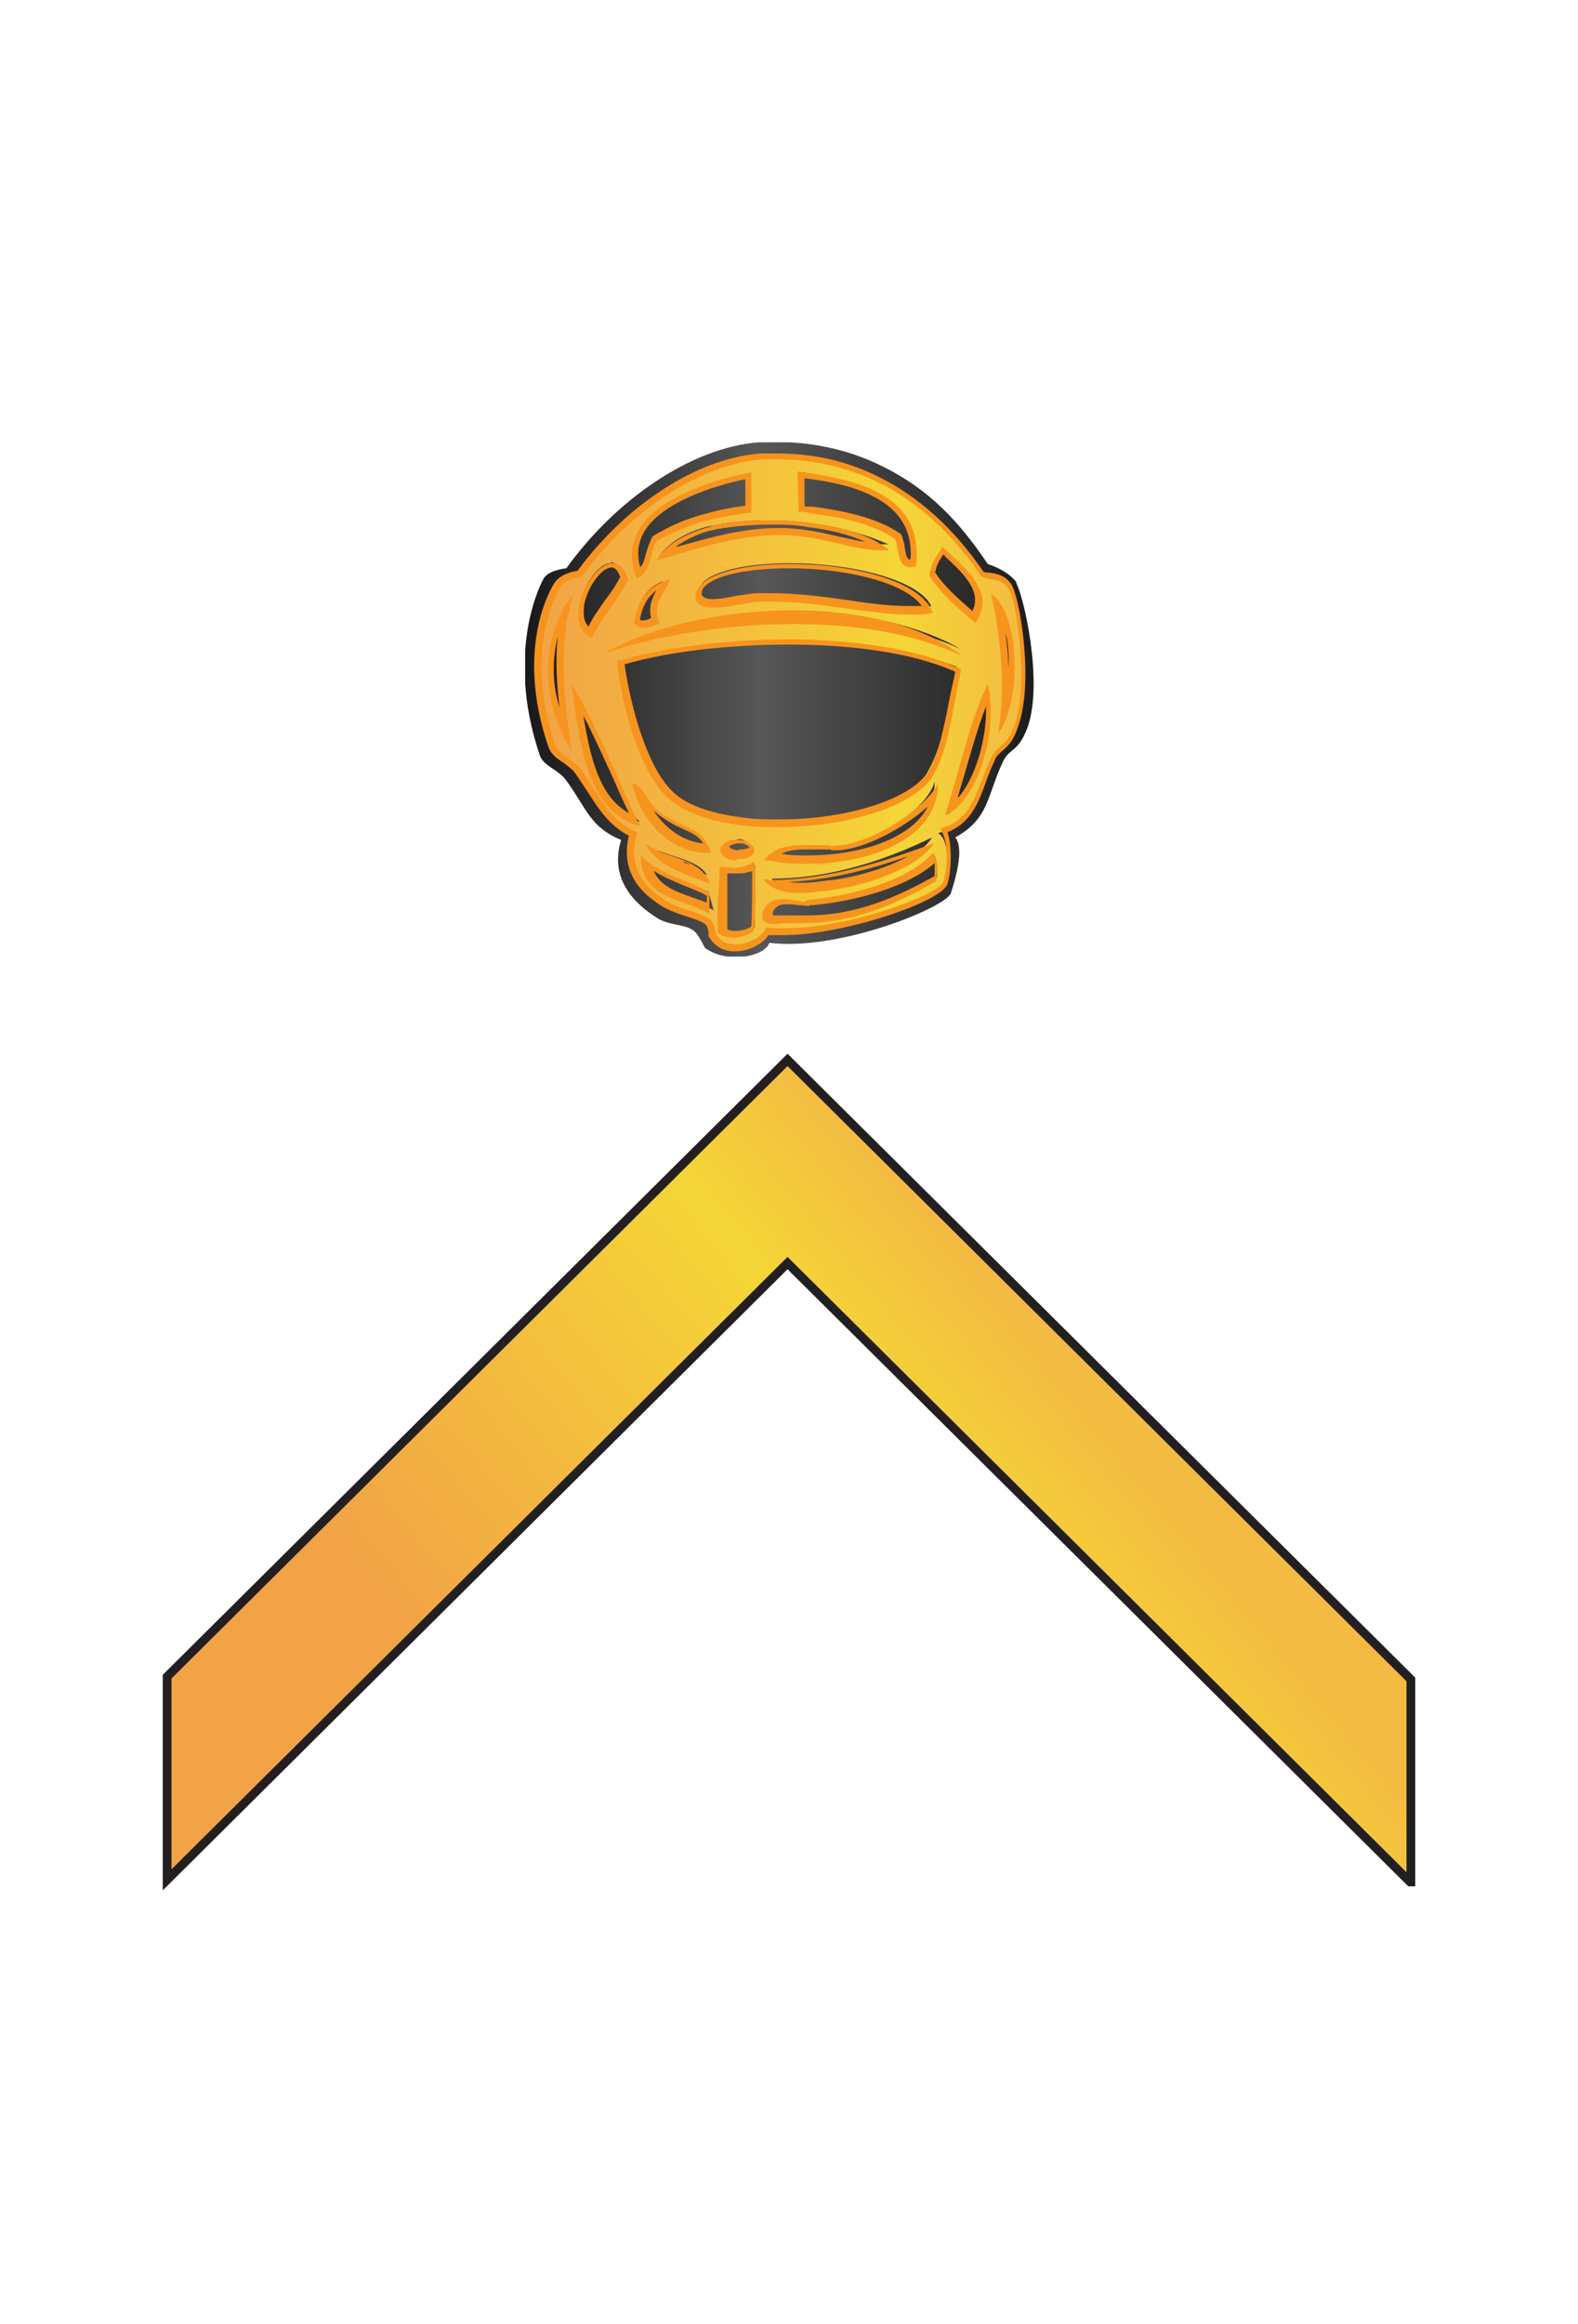
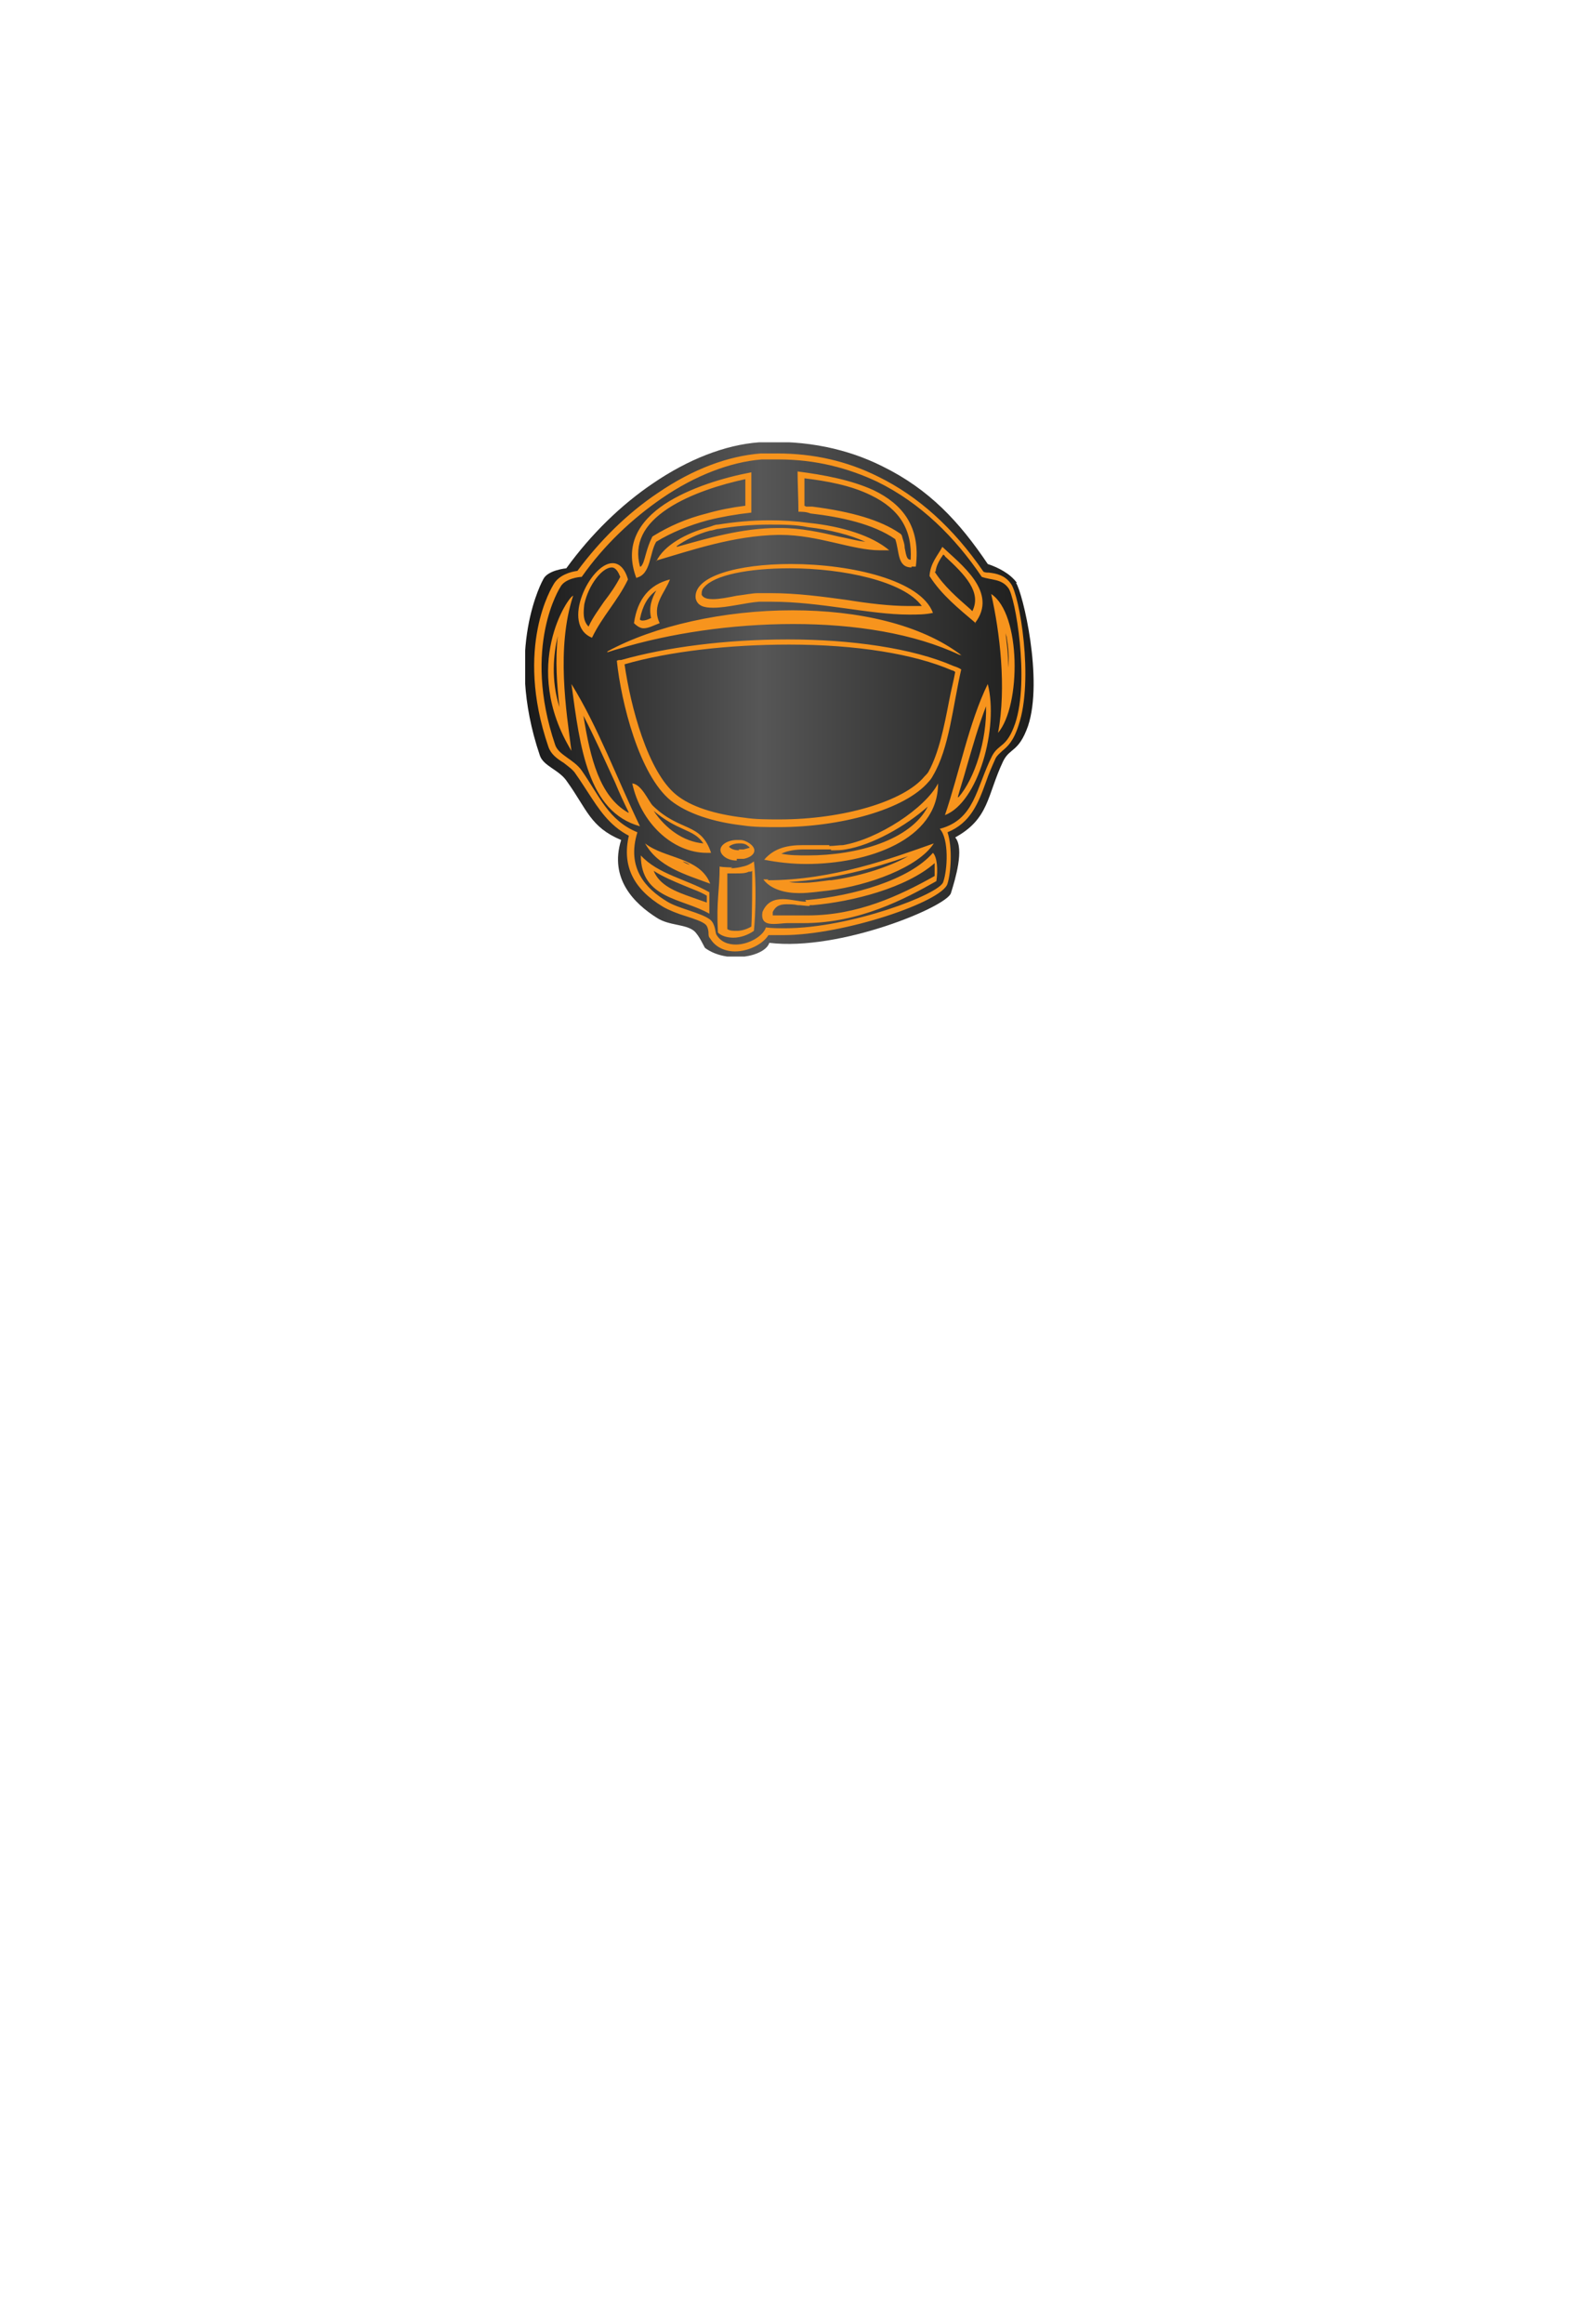
<svg xmlns="http://www.w3.org/2000/svg" xmlns:xlink="http://www.w3.org/1999/xlink" id="Layer_1" viewBox="0 0 135.21 199.05">
  <defs>
    <style>.cls-1{fill:url(#New_Gradient_Swatch_6);}.cls-2{fill:url(#New_Gradient_Swatch_6-2);stroke:#231f20;stroke-width:.75px;}.cls-3{fill:url(#New_Gradient_Swatch_18);}.cls-4{fill:#f7941d;}</style>
    <linearGradient id="New_Gradient_Swatch_18" x1="0" y1="3" x2="5.95" y2="3" gradientUnits="userSpaceOnUse">
      <stop offset="0" stop-color="#191919" />
      <stop offset=".46" stop-color="#575757" />
      <stop offset="1" stop-color="#1c1c1b" />
    </linearGradient>
    <linearGradient id="New_Gradient_Swatch_6" x1=".14" y1="3.03" x2="5.82" y2="3.03" gradientUnits="userSpaceOnUse">
      <stop offset="0" stop-color="#f2a345" />
      <stop offset=".75" stop-color="#f5d637" />
      <stop offset="1" stop-color="#f3bb41" />
    </linearGradient>
    <symbol id="New_Symbol_4" viewBox="0 0 5.95 6">
      <path class="cls-3" d="m5.74,1.64c-.08-.11-.22-.18-.34-.22-.33-.49-.68-.87-1.23-1.14C3.77.08,3.29-.03,2.73,0c-.4.03-.83.2-1.24.48-.37.25-.72.59-1.01.99t0,0h0s-.22.02-.27.13c0,0-.46.81-.04,2.05.04.13.23.17.32.31.23.32.27.53.63.68-.14.45.15.74.42.91.14.09.33.07.43.15.06.05.12.19.13.2.26.19.7.1.75-.06.82.1,2.07-.42,2.12-.58.05-.16.16-.52.05-.65.4-.22.37-.49.56-.89.08-.16.18-.1.29-.41.18-.54-.06-1.55-.14-1.67Z" />
-       <path class="cls-1" d="m2.45,5.9c-.11,0-.21-.05-.27-.14-.02-.08-.03-.14-.06-.16-.05-.04-.15-.07-.24-.1-.09-.03-.19-.06-.26-.11-.36-.22-.47-.5-.36-.85-.25-.06-.37-.25-.51-.47-.04-.07-.09-.14-.14-.21-.04-.06-.1-.1-.15-.13-.07-.05-.14-.1-.16-.17-.39-1.15.04-1.84.06-1.87.06-.11.25-.14.28-.14.23-.35.56-.67.92-.91.4-.27.81-.43,1.18-.45.07,0,.14,0,.21,0,.42,0,.81.09,1.16.26.47.23.88.61,1.23,1.12.15.02.24.04.31.13.09.12.26,1.1.08,1.61-.06.18-.13.24-.18.28-.03.03-.06.05-.09.1-.05.09-.08.19-.12.28-.1.27-.19.51-.52.59.14.08.12.44.07.6-.06.18-1.15.57-1.89.57h0c-.08,0-.15,0-.22-.01,0,.09-.18.2-.35.2Zm-.13-.7c0,.14-.02.26,0,.51.02,0,.08.02.14.02.08,0,.16-.03.22-.07,0-.16.01-.51,0-.74,0,.03-.05.04-.09.05-.04.01-.09.02-.15.02-.04,0-.07,0-.11,0,0,.08,0,.15-.01.22Zm.71.13c-.11,0-.17.04-.2.13l.1.09h.16c.08,0,.13,0,.19,0,.61,0,1.12-.24,1.53-.48,0-.11,0-.23-.05-.27-.24.34-.93.52-1.43.57,0,0-.01,0-.02,0-.06,0-.1,0-.14-.01-.05,0-.09-.01-.14-.01Zm-1.61-.43c.04.28.27.36.5.44.1.03.19.07.28.12l-.06-.22c-.08-.02-.18-.07-.29-.11-.15-.06-.31-.12-.43-.22Zm1.46.2c.07.05.18.08.34.08.11,0,.22-.01.31-.03.47-.06,1.05-.27,1.22-.54-.49.24-1.15.48-1.87.48Zm-1.34-.35c.14.15.36.22.58.3-.05-.11-.22-.17-.41-.23-.06-.02-.11-.04-.17-.06Zm1.7-.03c-.15,0-.31.02-.43.16.06-.02.13-.02.21-.02s.17,0,.25,0c.73,0,1.51-.28,1.51-.9-.09.32-.66.69-1.07.76-.05,0-.11.01-.16.01h-.31Zm-.77-.08c-.08,0-.14.03-.15.06.04.07.09.09.15.09.13-.02.16-.05.17-.07-.06-.07-.1-.09-.13-.09h-.03Zm-1.16-.62c.12.41.46.7.81.7-.05-.15-.15-.19-.29-.25-.1-.05-.23-.1-.37-.24,0,0-.06-.09-.06-.09-.03-.04-.06-.09-.09-.13Zm1.75-1.7c-.71,0-1.41.09-1.94.23.03.46.24,1.29.59,1.58.18.14.46.24.82.28.13.02.27.02.41.02.76,0,1.47-.21,1.72-.52.18-.29.24-.59.3-.9.02-.13.05-.26.08-.39-.51-.2-1.19-.3-1.99-.3Zm-2.47.66c.1.68.21,1.29.75,1.45-.13-.12-.2-.3-.28-.47-.15-.33-.3-.67-.47-.97Zm4.79-.06c-.12.27-.2.57-.28.87-.05.19-.11.37-.17.55.3-.17.52-.93.45-1.42ZM.47,1.95c-.13.25-.3.8,0,1.43-.05-.4-.11-.94,0-1.43Zm5.03-.1c.09.43.14,1.03.05,1.51.09-.22.16-.7.09-1.11-.03-.18-.08-.32-.15-.41Zm-2.38.2c.78,0,1.46.13,1.96.36-.45-.26-1.15-.44-1.97-.44-.59,0-1.18.1-1.67.27.53-.12,1.11-.19,1.68-.19Zm-2.12-.64c-.13,0-.31.23-.35.46-.02.1-.03.27.13.34.01-.11.09-.23.17-.34.07-.1.14-.21.2-.33-.03-.05-.07-.14-.15-.14Zm.61.21c-.18.07-.29.22-.32.46.03,0,.06,0,.08,0,.05,0,.08-.01.11-.02-.03-.13.03-.26.09-.37.01-.02.02-.04.03-.06Zm3.23-.34c-.05.07-.09.14-.1.24.11.16.28.31.44.45l.09.08c.17-.28-.11-.54-.34-.75l-.06-.05s-.02.04-.02.04Zm-1.98.5c.3,0,.6.04.89.08.25.04.5.07.72.07.1,0,.19,0,.27-.02-.15-.31-.94-.5-1.65-.5-.5,0-.9.09-1.03.24-.03.04-.05.08-.04.12,0,.04.03.08.16.08.08,0,.19-.02.29-.04.09-.02.17-.03.24-.03h.15Zm-.26-1.41c-.29.06-.67.17-.96.35-.33.22-.44.5-.31.82.04-.04.07-.14.1-.25.02-.06.03-.13.07-.18.19-.12.39-.2.62-.26.16-.04.33-.07.52-.09l-.03-.39Zm.72.41c.47.06.79.15,1.01.3.03.06.04.1.04.15.02.12.04.18.12.18.07-.37-.09-.65-.46-.82-.26-.12-.57-.18-.83-.21v.43s.12-.02.12-.02Zm-.48.13c-.21,0-.41.02-.59.05l-.11.02c-.28.07-.51.22-.59.38l.13-.1c.38-.11.81-.24,1.26-.25,0,0,0,0,0,0,.27,0,.5.05.7.1.18.04.34.08.49.08.04,0,.07,0,.11,0-.2-.09-.53-.2-.93-.25-.15-.02-.31-.03-.46-.03Z" />
      <path class="cls-4" d="m2.96.2c.43,0,.81.1,1.15.26.51.25.91.65,1.22,1.11.11.04.23.02.31.13.08.1.25,1.07.08,1.58-.1.29-.19.23-.27.38-.19.38-.2.74-.61.85.11.12.09.48.04.62-.04.14-1.08.54-1.85.54-.08,0-.15,0-.22-.01-.03.1-.2.2-.35.2-.09,0-.18-.03-.23-.12-.01-.02-.01-.12-.07-.17-.1-.08-.37-.13-.5-.21-.25-.15-.48-.39-.35-.81-.34-.14-.44-.42-.65-.72-.09-.13-.27-.18-.31-.3-.39-1.15.06-1.84.06-1.84.05-.1.22-.12.25-.12h0s0,0,0,0t0,0c.26-.37.59-.68.94-.92.38-.26.79-.42,1.16-.45.07,0,.14,0,.21,0m1.54,1.25s.03,0,.05,0c.06-.47-.16-.73-.49-.89-.26-.12-.58-.18-.89-.22,0,.14.01.33.01.47.04,0,.09,0,.14.02.35.04.73.12.99.3.05.14.02.33.19.33m-3.21.12c.17-.04.15-.29.23-.42.18-.11.38-.19.6-.25.16-.04.33-.07.51-.09v-.47c-.32.06-.72.18-1.01.37-.3.2-.48.48-.33.87m.23-.21c.41-.12.9-.29,1.42-.3.01,0,.02,0,.03,0,.44,0,.84.18,1.16.18.04,0,.08,0,.11,0-.2-.17-.55-.28-.94-.32-.15-.02-.31-.03-.46-.03-.21,0-.41.02-.6.05-.04,0-.07.02-.11.03-.26.07-.52.21-.61.4m3.72.72c.28-.36-.17-.69-.38-.89-.06.11-.14.19-.15.34.14.22.34.38.54.55m-4.48.17c.12-.25.3-.43.42-.68-.04-.14-.11-.19-.18-.19-.26,0-.61.72-.24.87m1.42-.35c.16,0,.38-.06.53-.07.05,0,.1,0,.15,0,.57,0,1.14.15,1.6.15.1,0,.19,0,.28-.02-.14-.38-.95-.57-1.66-.57-.61,0-1.14.14-1.11.4.02.09.1.11.2.11m-.81.24c.06,0,.11-.03.19-.06-.1-.21.06-.35.12-.51-.24.06-.38.23-.42.51.04.04.08.06.11.06m4.14,1.22c.27-.32.27-1.39-.08-1.62.1.44.18,1.09.08,1.62m-4.98.21c-.06-.46-.18-1.2.02-1.81h0c-.05,0-.62.82-.02,1.81m.42-1.15s.09-.03.13-.04c.59-.18,1.32-.29,2.04-.29s1.41.11,1.94.36c0,0,.02,0,.03.01-.48-.37-1.22-.53-1.98-.53-.8,0-1.61.18-2.16.48m2,2.05c.71,0,1.47-.2,1.75-.53.02-.02.04-.05.05-.07.19-.32.23-.8.33-1.24-.03-.02-.06-.03-.09-.04-.48-.21-1.2-.31-1.93-.31s-1.42.09-1.95.24c-.02,0-.04,0-.05.01.05.48.26,1.33.63,1.63.19.15.49.25.84.29.13.02.27.02.42.02m-1.62-.01c-.27-.56-.49-1.16-.8-1.66.1.74.19,1.49.8,1.66m3.56-.13c.39-.15.63-1.02.5-1.53-.22.45-.33,1.03-.5,1.53m-1.35.35c-.1,0-.21,0-.31,0-.17,0-.33.03-.45.17.15.03.32.05.49.05.72,0,1.54-.28,1.54-.94-.15.29-.7.65-1.11.72-.05,0-.1.01-.16.01m-1.43.08s.03,0,.05,0c-.12-.36-.36-.24-.68-.55-.05-.05-.13-.25-.24-.26.1.46.47.81.87.81m.35.07s.05,0,.08,0c.11-.02.18-.1.07-.18-.03-.02-.07-.04-.11-.04-.01,0-.03,0-.04,0-.12,0-.24.08-.17.17.04.05.11.07.17.07m.37.22s-.04,0-.06,0c.09.12.26.16.42.16.12,0,.24-.02.34-.03.47-.06,1.05-.27,1.23-.55-.48.17-1.18.43-1.94.43m-.67.04c-.12-.31-.53-.29-.76-.47.15.27.46.36.76.47m1.12.21c-.08,0-.18-.03-.27-.03-.1,0-.19.03-.24.15-.02.12.05.14.13.14.06,0,.12-.01.16-.01,0,0,0,0,.01,0,.06,0,.12,0,.18,0,.65,0,1.18-.28,1.55-.49.02-.13.01-.28-.04-.33-.28.32-.93.5-1.46.55,0,0-.02,0-.03,0m-1.12.17v-.26c-.26-.15-.6-.21-.8-.43,0,.51.49.5.8.68m.27-.54s-.1,0-.15-.01c0,.29-.04.39-.02.77.04.04.11.06.18.06.08,0,.17-.03.24-.08.02-.19.03-.57,0-.81-.04.03-.08.05-.13.06-.04.01-.09.02-.14.02M2.96.13c-.07,0-.14,0-.21,0-.38.03-.79.18-1.2.46-.36.24-.68.56-.94.91-.08.01-.22.05-.28.16-.01.02-.46.72-.06,1.89.03.09.1.14.18.19.05.04.11.08.14.13.05.07.1.15.14.21.13.2.25.39.48.51-.08.35.05.62.4.83.07.04.17.08.27.11.09.03.19.06.23.1.02.02.03.07.03.09,0,.03,0,.05.02.07.06.1.17.15.29.15.15,0,.32-.08.39-.19.05,0,.11,0,.17,0,.71,0,1.86-.39,1.92-.6.04-.13.06-.42,0-.6.27-.11.36-.34.45-.59.03-.09.07-.18.11-.27.02-.04.05-.06.08-.09.06-.05.13-.11.19-.3.18-.53.01-1.52-.09-1.65-.07-.1-.17-.12-.26-.13-.02,0-.04,0-.06-.01-.35-.51-.76-.88-1.23-1.11-.36-.18-.75-.27-1.18-.27h0Zm.3.61c0-.05,0-.11,0-.17,0-.05,0-.1,0-.15.25.03.54.08.78.2.33.16.48.4.46.75-.04,0-.05-.03-.07-.14,0-.05-.02-.09-.03-.13,0-.01-.01-.03-.03-.04-.22-.15-.55-.25-1.02-.31-.02,0-.05,0-.07,0h0Zm-1.92.71c-.07-.27.04-.49.33-.68.26-.17.62-.28.9-.34v.31c-.16.02-.31.05-.45.09-.24.06-.44.15-.62.26,0,0-.02.01-.02.02-.03.06-.05.12-.07.19-.02.07-.03.12-.06.15h0Zm.43-.24c.1-.07.24-.14.39-.18.03,0,.07-.02.1-.02.18-.03.38-.05.59-.05.15,0,.31,0,.45.03.26.03.49.09.67.17-.1-.01-.2-.04-.31-.06-.21-.05-.44-.1-.68-.1h-.03c-.42,0-.82.12-1.18.22h0Zm3.02.3c.01-.08.05-.14.09-.2,0,0,0,0,0,0,0,0,.02.01.02.02.24.22.43.42.32.64l-.02-.02c-.16-.14-.31-.27-.42-.44h0ZM.74,2.15c-.07-.07-.06-.17-.05-.26.05-.23.21-.43.32-.43.05,0,.08.06.1.11-.05.1-.12.2-.19.29-.06.09-.13.18-.18.29h0Zm1.45-.32c-.11,0-.12-.04-.13-.05,0-.03,0-.06.03-.09.12-.14.51-.22,1-.22.62,0,1.33.15,1.54.44-.05,0-.1,0-.16,0-.21,0-.46-.03-.71-.07-.29-.04-.59-.08-.89-.08-.05,0-.1,0-.15,0-.07,0-.16.02-.25.03-.1.02-.2.04-.28.04h0Zm-.85.23c.03-.15.09-.26.19-.33-.05.09-.09.19-.06.32-.04.02-.07.03-.1.03,0,0-.02,0-.03-.01h0Zm1.42-.03c.12,0,.24-.01.36-.01.1,0,.21,0,.31,0-.1,0-.2,0-.3,0-.12,0-.25,0-.37,0h0Zm2.88.6c0-.16-.02-.32-.04-.46,0,.03.01.07.02.1.02.12.03.24.02.36h0ZM.4,3.09c-.1-.32-.07-.61-.02-.83-.03.29-.01.57.02.83H.4Zm.76-.5c.52-.15,1.22-.23,1.92-.23.79,0,1.46.11,1.9.3.01,0,.03.01.04.02-.02.11-.05.22-.07.33-.06.31-.12.61-.24.83-.01.02-.03.04-.05.06-.24.29-.95.5-1.69.5-.14,0-.28,0-.41-.02-.35-.04-.63-.13-.8-.27-.33-.27-.53-1.03-.6-1.52h0Zm3.89,1.55c.03-.11.07-.23.1-.34.07-.24.14-.49.23-.72.01.39-.13.84-.32,1.06h0Zm-3.85.18c-.33-.19-.44-.63-.52-1.13.13.25.25.52.37.78.05.12.1.23.16.35h0Zm2.37.44c.07,0,.12,0,.17-.01.31-.05.7-.27.96-.5-.2.39-.82.57-1.4.57-.11,0-.21,0-.31-.02.08-.04.18-.05.27-.05.05,0,.1,0,.15,0,.05,0,.11,0,.16,0h0Zm-1.49-.08c-.23-.02-.44-.17-.58-.38.13.11.25.17.34.21.11.05.18.08.24.17h0Zm.42.08c-.05,0-.09-.01-.12-.04,0-.01.05-.04.11-.04,0,0,.02,0,.03,0,.03,0,.06.01.08.03.02.01.02.02.02.02,0,0,0,0,0,0,0,0-.03.01-.07.02-.02,0-.04,0-.06,0h0Zm.58.37c.52-.03.99-.16,1.39-.3-.25.14-.6.24-.9.28h-.02c-.09.01-.2.03-.31.03-.06,0-.11,0-.16-.01h0Zm-1.16-.2s-.06-.02-.08-.04c.03.01.06.02.08.04h0Zm1.4.47s.02,0,.04,0c.46-.04,1.09-.2,1.42-.49,0,.04,0,.09,0,.15-.41.23-.9.46-1.48.46-.06,0-.11,0-.17,0,0,0-.02,0-.02,0-.02,0-.05,0-.08,0-.03,0-.06,0-.09,0-.04,0-.05,0-.05,0,0,0,0-.01,0-.04.03-.06.07-.09.16-.09.04,0,.09,0,.13.01.05,0,.09.01.14.01h0Zm-1.2-.03c-.06-.02-.11-.04-.17-.06-.2-.07-.38-.14-.45-.31.11.07.23.12.35.17.09.04.19.07.27.12v.09h0Zm.34-.34c.06,0,.11,0,.15-.02.02,0,.03,0,.04-.01,0,.21,0,.48-.01.65-.05.03-.11.05-.17.05-.04,0-.08,0-.11-.02,0-.22,0-.34,0-.47,0-.06,0-.11,0-.18.02,0,.05,0,.07,0h0Z" />
    </symbol>
    <linearGradient id="New_Gradient_Swatch_6-2" x1="52.42" y1="108.69" x2="96.29" y2="144.88" gradientTransform="translate(0 269.12) scale(1 -1)" xlink:href="#New_Gradient_Swatch_6" />
  </defs>
-   <polygon class="cls-2" points="120.89 161.17 120.82 161.17 67.48 108.17 14.32 160.99 14.32 143.59 67.48 90.77 120.89 143.83 120.89 161.17" />
  <use width="5.95" height="6" transform="translate(45 37.88) scale(7.34)" xlink:href="#New_Symbol_4" />
</svg>